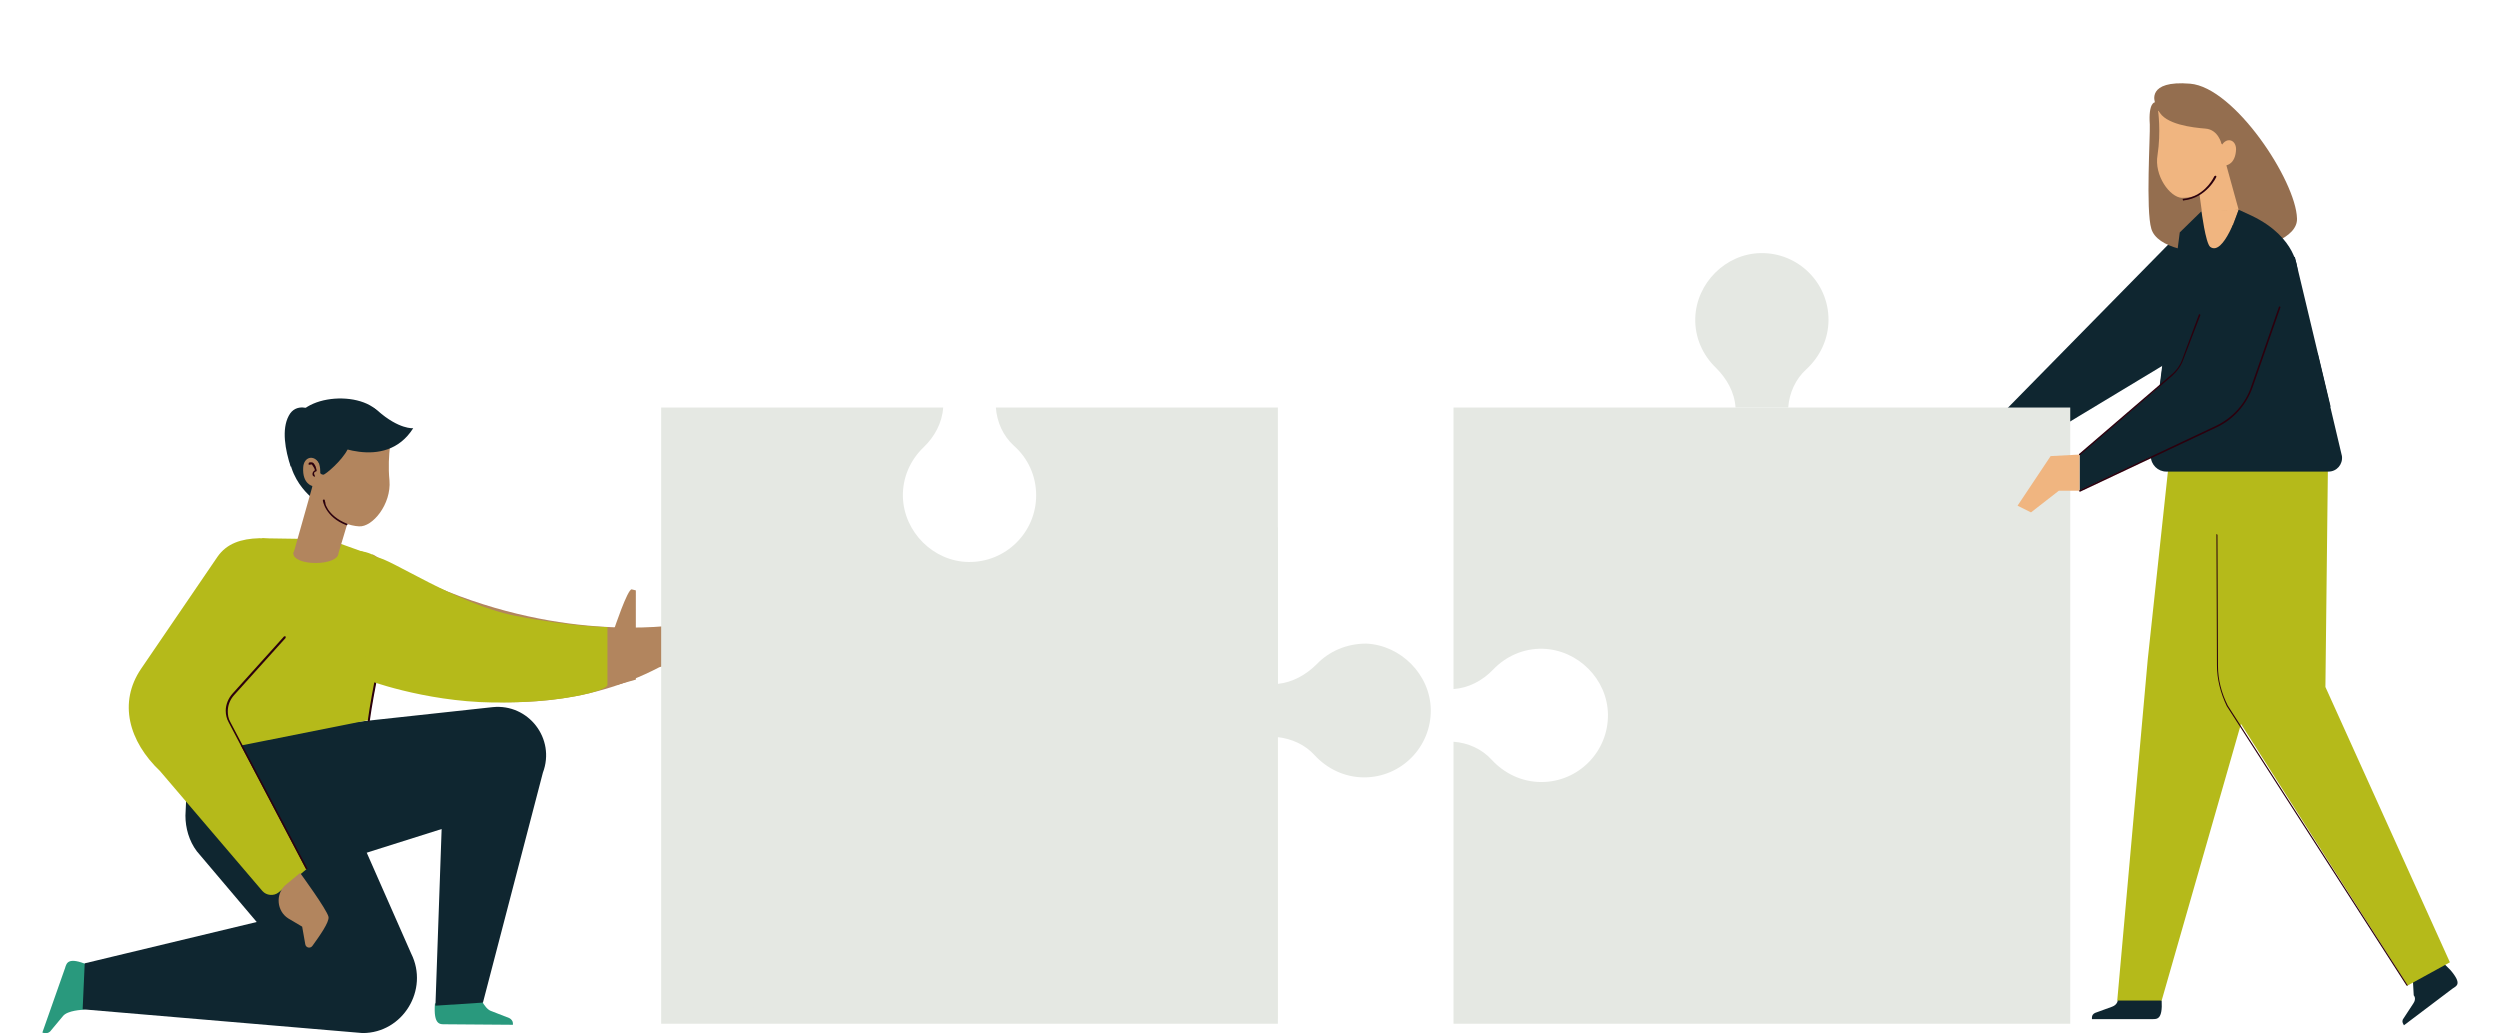
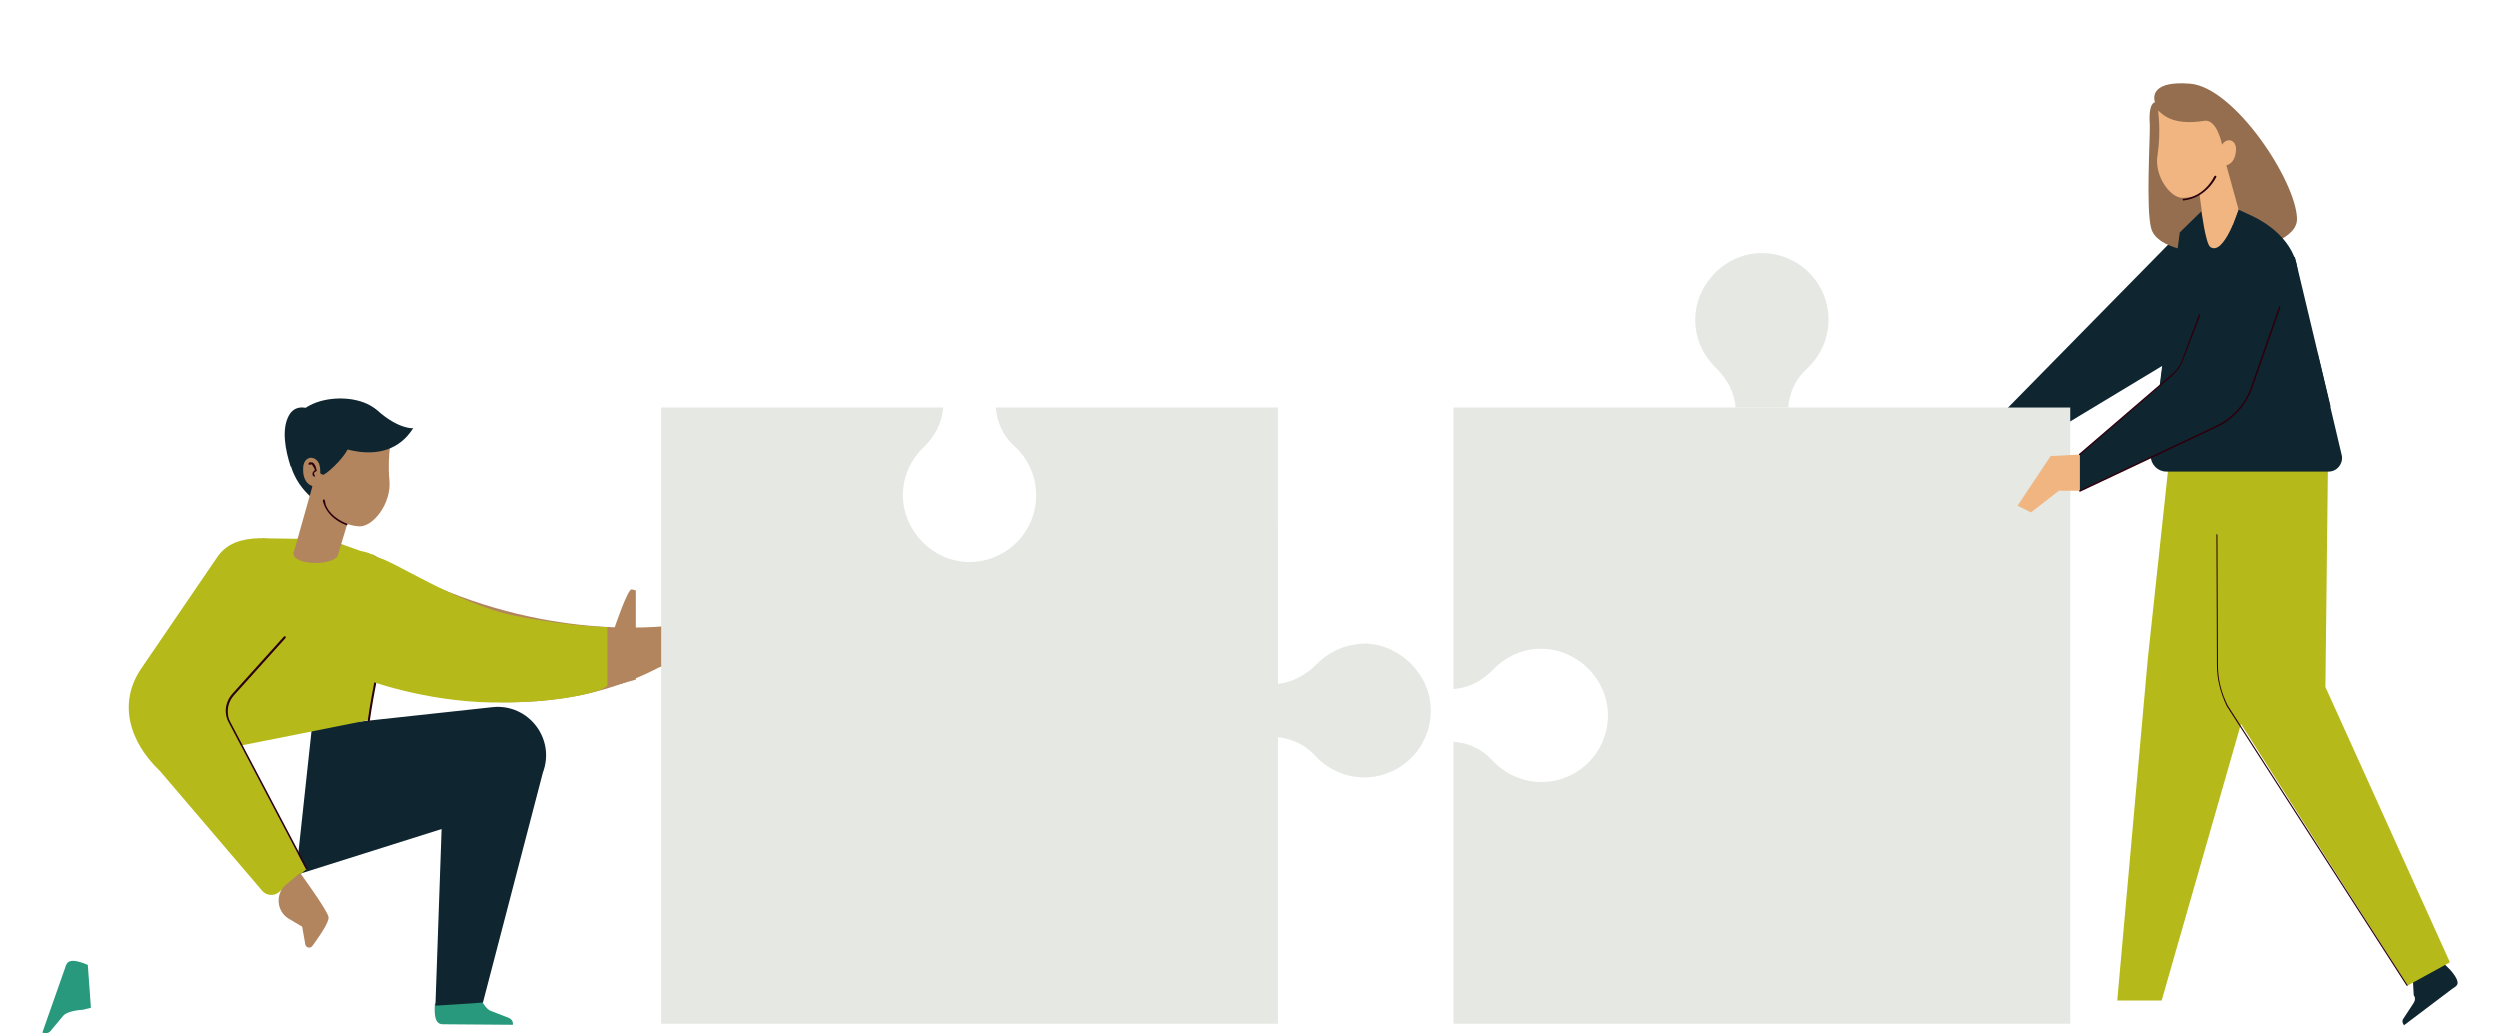
<svg xmlns="http://www.w3.org/2000/svg" version="1.1" id="Layer_1" x="0px" y="0px" viewBox="0 0 484 200" style="enable-background:new 0 0 484 200;" xml:space="preserve">
  <style type="text/css">
	.st0{fill:#0F2630;}
	.st1{fill:#29997D;}
	.st2{fill:#B2855E;}
	.st3{fill:#B5BA1A;}
	.st4{fill:#2B000D;}
	.st5{fill:#E5E8E3;}
	.st6{fill:#946E4F;}
	.st7{fill:#F0B580;}
</style>
  <g>
    <path class="st0" d="M472.4,185.8l2,2c2.4,2.8,1.1,3.1,0.4,3.6l-9.4,7.1l-0.1-0.2c-0.2-0.3-0.3-0.7,0-1.1l1.9-2.9   c0.7-1,0.1-1.6,0.1-1.6l-0.2-3.5L472.4,185.8z" />
    <path class="st1" d="M17,186.8L17,186.8c-3.8-1.6-4.1-0.4-4.4,0.6l-4.4,12.5l0.3,0.1c0.4,0.1,0.9,0,1.2-0.3l2.5-3   c0.9-1.1,3.8-1.2,3.8-1.2l1.6-0.4L17,186.8z" />
    <path class="st1" d="M84.2,194.3L84.2,194.3c-0.3,4.2,1,4,2,4l13.1,0.1l0-0.3c0-0.4-0.3-0.8-0.7-1l-3.6-1.4   c-1.3-0.5-2.4-3.3-2.4-3.3l-0.9-1.4L84.2,194.3z" />
    <path class="st2" d="M130.1,121.1c-7.4,0.8-31.6,2-58-13.8L67.8,130c0,0,31.7,13.9,59.8-0.8c0.9-0.5,5.8,0.2,5.7-0.8l-0.7-5.3   C132.4,121.9,131.3,121,130.1,121.1" />
-     <path class="st0" d="M38.1,164.8l11.6,13.7l-33.3,8l-0.4,8.9l54.2,4.6c7.8,0,12.9-8.4,9.4-15.4l-19.3-43.8l-23.8,3.7l-0.6,13.4   C35.9,160.3,36.6,162.8,38.1,164.8" />
    <path class="st0" d="M57.3,169.4L57.3,169.4l28.2-8.9l-1.2,34.2l9.2-0.6l11.6-44.5c2.5-6.6-2.8-13.4-9.7-12.7l-35,3.8L57.3,169.4z" />
    <path class="st3" d="M34.8,146.1l16-41.9l19,2.5c6.5,0.9,5.9,7.4,5.1,13.9l-3.5,18.8l-29.1,5.8C38.4,149.4,47.2,146.6,34.8,146.1" />
    <path class="st3" d="M50.2,104.2c-3.5,0.1-6.3,1-8.1,3.6l-14.8,21.7c-4.4,6.5-2.4,14,3.7,19.8l19.8,23.2c0.8,0.9,2.2,1,3.1,0.3   l5.4-4.5l-16.5-31.3l28.5-29.8l-7.8-2.8L50.2,104.2z" />
    <path class="st4" d="M74,124.4c0,0-2,9.3-2.8,15.1c0,0.1,0.1,0.2,0.2,0.2c0.1,0,0.2-0.1,0.2-0.2c0.4-2.9,1.1-6.6,1.7-9.7   c0.3-1.5,0.6-2.9,0.8-3.8c0.2-1,0.3-1.5,0.3-1.5l-0.1-0.2L74,124.4z" />
    <path class="st2" d="M55.8,177.8l2.7,1.6l0.6,3.4c0.1,0.7,1,0.9,1.4,0.3c1.3-1.8,3.3-4.6,3.1-5.6c-0.3-1.4-5.5-8.5-5.5-8.5   l-2.9,2.4C53.3,173.2,53.6,176.4,55.8,177.8" />
    <path class="st4" d="M59.5,168.1l-14.9-28.3c-0.4-0.7-0.5-1.4-0.5-2.1c0-1.1,0.4-2.2,1.2-3.1l10-11.1l0-0.3l-0.3,0l-10,11.1   c-0.8,0.9-1.3,2.1-1.3,3.3c0,0.8,0.2,1.6,0.6,2.3l14.9,28.3l0.3,0.1L59.5,168.1z" />
    <path class="st0" d="M60.8,96.7c0,0-7.8-5.4-3.8-15.2c2.5-6,16.4-5.8,17.4,0.6L60.8,96.7z" />
    <path class="st2" d="M76,83.4c0,0-1.1,4.6-0.6,9.6c0.4,4.6-3.3,9.1-5.9,8.9c-3.5-0.2-8.4-3.1-9-7.8c0,0-2-0.4-1.8-3.6   c0.1-2,2-2.6,3.1-0.8c0,0,1.5-5.7,4.3-4.9C72.9,86.5,75.2,84,76,83.4" />
    <polygon class="st2" points="60.5,94.1 56.8,107.2 65.5,107.2 68.2,98.2  " />
    <path class="st0" d="M61.9,89.7c0,0,0.9-3,3.7-3.1c2.8,0,8.9-0.3,10.4-3.2s-8.4-4.2-12.4-1.1C59.7,85.5,61.9,89.7,61.9,89.7" />
    <path class="st4" d="M62.5,96.9c0,0,0.4,3.2,4.6,4.8l0.2-0.1l-0.1-0.2c-2-0.8-3.1-1.9-3.7-2.8c-0.3-0.5-0.5-0.9-0.5-1.2   c0-0.2-0.1-0.3-0.1-0.4l0-0.1c0-0.1-0.1-0.2-0.2-0.2C62.6,96.7,62.5,96.8,62.5,96.9z" />
    <path class="st4" d="M61,92.2l-0.1-0.2l-0.1-0.3c0-0.1,0-0.3,0.3-0.4l0.2-0.1l0-0.2c0,0-0.1-0.4-0.2-0.7c-0.1-0.2-0.2-0.4-0.3-0.5   c-0.1-0.2-0.3-0.3-0.6-0.3c-0.1,0-0.3,0-0.4,0.1l-0.1,0.3l0.3,0.1l0.2-0.1c0.1,0,0.2,0,0.3,0.2c0.1,0.2,0.3,0.4,0.4,0.7   c0.1,0.2,0.1,0.4,0.1,0.4l0.2,0l-0.1-0.2c-0.4,0.1-0.6,0.5-0.6,0.7c0,0.2,0,0.3,0.1,0.4l0.1,0.1l0,0l0,0l0,0l0,0v0l0,0l0,0l0.2,0.1   L61,92.2z" />
    <path class="st0" d="M63.2,85.5c0,0,11.3,6.1,16.8-2.6c0,0-2.7,0.3-6.9-3.4C68.8,75.8,63.2,85.5,63.2,85.5" />
    <path class="st0" d="M61.5,89.2c0.6,0.9,0.5,2.4,0.5,2.4s0.2,0.3,0.6,0.3c0.4,0,3.6-2.7,4.7-4.9c1-2.2-2.9-3.3-2.9-3.3   S60.5,87.9,61.5,89.2" />
    <path class="st0" d="M60.3,79.3c0,0-3-1.5-4.4,1.2c-1.4,2.6-0.7,6.6,0.4,9.9L60.3,79.3z" />
    <path class="st2" d="M65.5,107.2c0,1-1.9,1.8-4.4,1.8s-4.3-0.8-4.3-1.8c0-1,1.9-1.8,4.3-1.8S65.5,106.2,65.5,107.2" />
    <path class="st2" d="M123,131.6l-3.6,1l-0.5-10.8c0,0,2.6-7.8,3.4-7.7l0.8,0.2V131.6z" />
    <path class="st3" d="M117.6,132.6v-11.2c0,0-6.7,0-17.9-2.2c-11.2-2.2-24.5-11.3-26.8-11.3c-2.2,0-2.2,23.6-2.2,23.6   s11.2,4.3,24.6,4.5S117.6,133.7,117.6,132.6" />
    <path class="st5" d="M247.4,78.9v119.3H128V78.9h54.6c-0.2,3-1.7,5.7-3.8,7.7c-2.5,2.4-4.1,5.8-4,9.6c0.2,6.8,5.9,12.5,12.7,12.6   c7.2,0.1,13.1-5.7,13.1-12.9c0-3.8-1.6-7.2-4.3-9.6c-2.1-1.9-3.3-4.6-3.5-7.4H247.4z" />
    <path class="st5" d="M277,137.4c0.1,7.2-5.7,13.1-12.9,13.1c-3.8,0-7.2-1.7-9.6-4.3c-1.8-2-4.4-3.2-7.2-3.5v54.5h-99.7l-2.6-1.4   l102.1-93.7l0.3,0v30.3c2.8-0.3,5.4-1.7,7.5-3.8c2.4-2.5,5.8-4,9.6-4C271.2,124.9,276.9,130.6,277,137.4" />
    <polygon class="st0" points="426.3,40.7 381.4,86.4 384.7,91.3 425.8,66.5  " />
    <path class="st5" d="M400.8,78.9v119.3H281.4v-54.6c2.8,0.2,5.5,1.4,7.4,3.5c2.4,2.6,5.8,4.3,9.6,4.3c7.2,0,13-5.9,12.9-13.1   c-0.1-6.8-5.8-12.5-12.6-12.7c-3.8-0.1-7.2,1.5-9.6,4c-2.1,2.2-4.8,3.6-7.7,3.8V78.9H400.8z" />
    <path class="st5" d="M354,61.9c0,3.8-1.7,7.2-4.3,9.6c-2.1,1.9-3.3,4.6-3.5,7.4H336c-0.2-3-1.7-5.6-3.8-7.7c-2.5-2.4-4.1-5.8-4-9.6   c0.2-6.8,5.9-12.5,12.7-12.6C348.1,48.9,354,54.7,354,61.9" />
    <path class="st6" d="M416.5,44.3c-1.1-3.6-0.2-18.1-0.3-20.2c-0.3-4.3,1-4.3,1-4.3s-1.7-4.3,6.8-3.6c8.6,0.7,20.5,18.8,20.7,26.1   C445,49.7,418.7,51.7,416.5,44.3" />
-     <path class="st0" d="M418.5,193.7L418.5,193.7c0.2,3.7-0.9,3.6-1.8,3.6H405V197c0-0.4,0.2-0.7,0.6-0.9l3.3-1.2   c1.1-0.4,1.1-1.3,1.1-1.3l1.9-2.9L418.5,193.7z" />
    <polygon class="st0" points="426.5,40.6 422,45 417,83.9 423.2,92.5 451.2,78.7 444.3,49.8  " />
    <polygon class="st3" points="466.1,190.8 429.3,133 428.1,83.9 450.8,80.2 450.2,133 474.3,186.3  " />
    <polygon class="st3" points="409.9,193.7 415.8,127.7 420.5,83.9 441.3,84.5 435.3,135.1 418.5,193.7  " />
    <path class="st7" d="M417.8,21.4c0,0,0.6,4.1-0.1,8.6c-0.7,4,2.4,8.2,4.7,8.3c3.2,0.1,7.7-2.2,8.6-6.3c0,0,1.8-0.2,1.9-3.1   c0-1.8-1.7-2.4-2.7-0.9c0,0-1-5.1-3.5-4.6C420.4,24.4,418.6,22,417.8,21.4" />
    <polygon class="st7" points="431,31.9 433.4,40.6 426.3,41.1 425.5,35.3  " />
-     <path class="st6" d="M430.1,27.9c0,0-0.6-2.8-3.1-3c-2.5-0.2-7.9-0.8-9.1-3.5c-1.2-2.7,7.8-3.2,11.1-0.1   C432.3,24.3,430.1,27.9,430.1,27.9" />
    <path class="st4" d="M428.7,34.1c0,0,0,0.1-0.1,0.2c-0.4,0.8-2.2,3.8-5.9,4.2c-0.1,0-0.2,0.1-0.1,0.2c0,0.1,0.1,0.2,0.2,0.1   c4.4-0.5,6.3-4.5,6.3-4.6l-0.1-0.2L428.7,34.1z" />
    <path class="st7" d="M433.4,40.6c0,0-2.9,9.1-5.5,7.2c-0.9-0.7-1.7-7-1.7-7L433.4,40.6z" />
    <path class="st0" d="M448.7,68.4l4.7,19.9c0.2,1.6-1,3-2.6,3h-31.4c-1.6,0-3-1.3-3-3l3.3-26.2l23.6,3   C444.5,65.4,448.7,68.4,448.7,68.4" />
    <path class="st4" d="M429.1,103.5l0.1,25.3c0,2.7,0.7,5.4,1.9,7.9l0,0l34.8,54.1l0.2,0.1l0-0.2l-34.8-54.1l-0.1,0.1l0.1-0.1   c-1.2-2.4-1.9-5-1.9-7.7l-0.1-25.3c0-0.1-0.1-0.2-0.2-0.2C429.1,103.4,429.1,103.4,429.1,103.5z" />
    <path class="st0" d="M402.6,88L422,71.4l6.2-16.7l5.2-14.1l2.6,1.2c8.7,4.2,8.8,10.5,8.8,10.5L435,79.8L402.6,95V88z" />
    <polygon class="st7" points="402.6,88 397,88.3 390.6,97.9 393.2,99.2 398.6,95 402.6,95  " />
    <path class="st4" d="M402.7,95.2l26.5-12.5c3.2-1.5,5.7-4.3,6.9-7.7l5.4-15.5l-0.1-0.2l-0.2,0.1l-5.4,15.5c-1.1,3.3-3.6,6-6.7,7.5   l-26.5,12.5l-0.1,0.2L402.7,95.2z" />
    <path class="st4" d="M402.7,88.1l17.8-15.3c1-0.9,1.8-2,2.2-3.2L426,61l-0.1-0.2l-0.2,0.1l-3.2,8.6c-0.4,1.2-1.2,2.3-2.2,3.1   l-17.8,15.3l0,0.2L402.7,88.1z" />
  </g>
</svg>